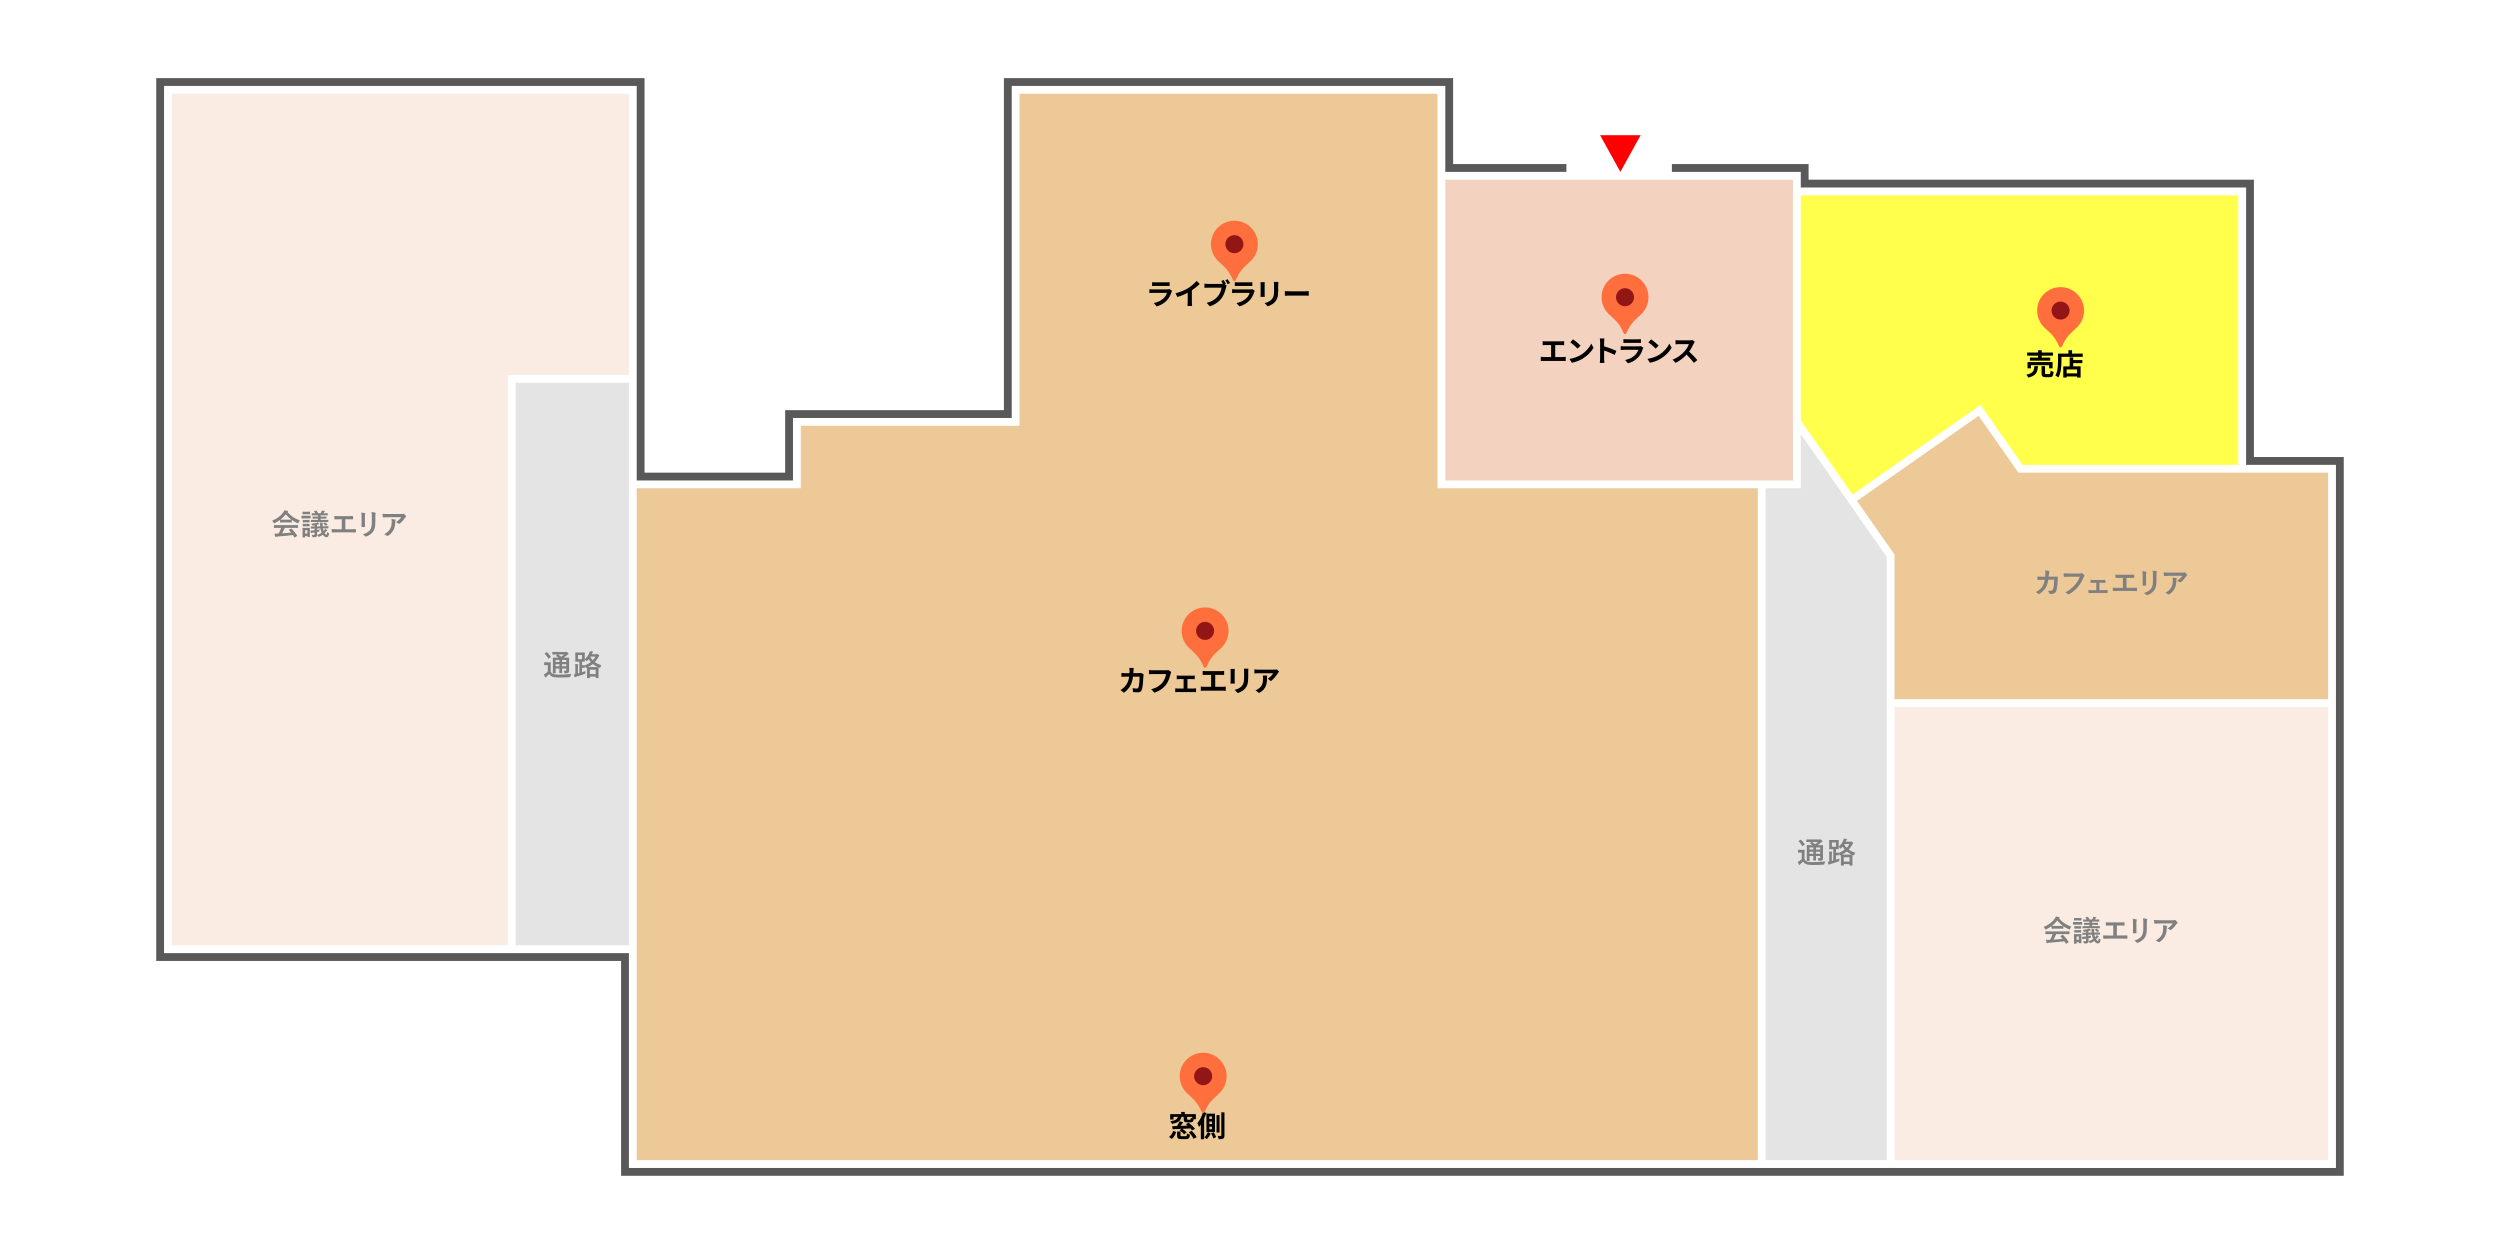
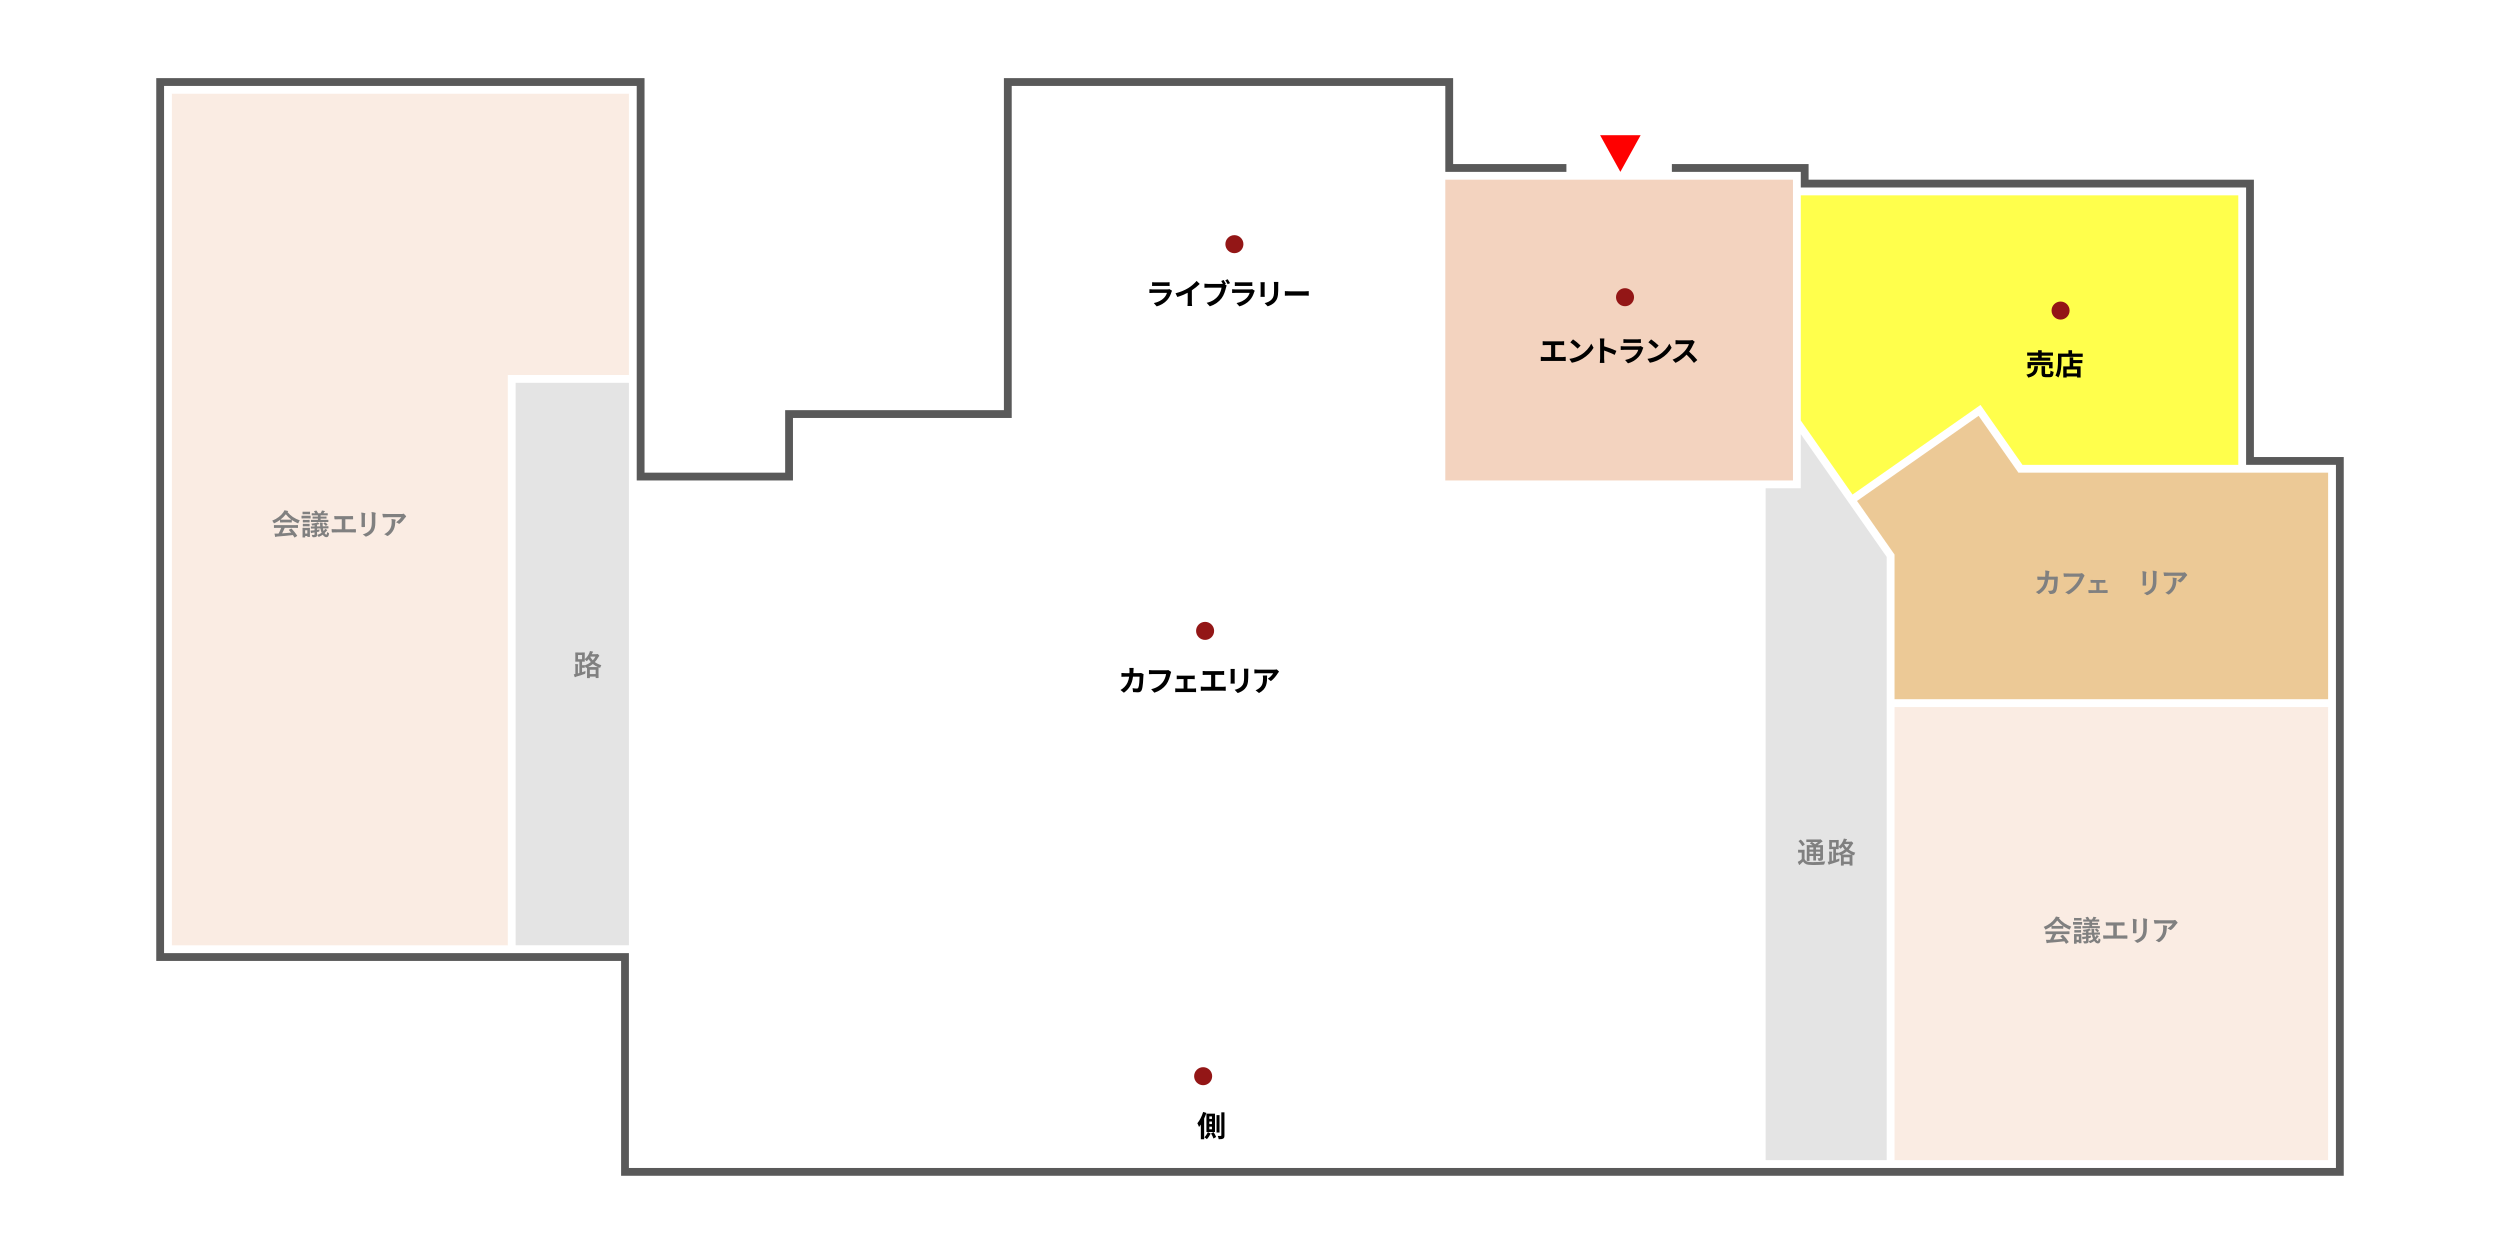
<svg xmlns="http://www.w3.org/2000/svg" xmlns:xlink="http://www.w3.org/1999/xlink" width="1280" height="642" viewBox="0 0 1280 642">
  <filter id="dropshadow">
    <feGaussianBlur in="SourceAlpha" stdDeviation="3" />
    <feOffset dx="3" dy="3" />
    <feComponentTransfer>
      <feFuncA slope="0.5" type="linear" />
    </feComponentTransfer>
    <feMerge>
      <feMergeNode />
      <feMergeNode in="SourceGraphic" />
    </feMerge>
  </filter>
  <defs>
    <style>
      #shadow{filter:url(#dropshadow);}
      .cls-1, .cls-2 {
        fill: #e4b36a;
      }

      .cls-1, .cls-2, .cls-3, .cls-4, .cls-5, .cls-6, .cls-7, .cls-8, .cls-9, .cls-10, .cls-11, .cls-12 {
        stroke-width: 0px;
      }

      .cls-1, .cls-2, .cls-5, .cls-12 {
        opacity: .7;
      }

      .cls-1, .cls-4 {
        fill-rule: evenodd;
      }

      .cls-3 {
        fill: #931616;
      }

      .cls-4 {
        fill: #ff0;
      }

      .cls-4, .cls-11 {
        opacity: .702;
      }

      .cls-5 {
        fill: #eec1a4;
      }

      .cls-13 {
        fill: none;
        stroke: #595959;
        stroke-miterlimit: 8;
        stroke-width: 4px;
      }

      .cls-6 {
        fill: #000;
      }

      .cls-7 {
        fill: gray;
      }

      .cls-8 {
        fill: #ff6f3d;
      }

      .cls-9 {
        fill: red;
      }

      .cls-10 {
        fill: #fff;
      }

      .cls-11 {
        fill: #d9d9d9;
      }

      .cls-12 {
        fill: #f9e5d7;
      }
    </style>
    <symbol id="entrance" viewBox="0 0 18.765 20.741">
      <polygon class="cls-9" points="0 20.741 18.765 10.37 0 0 0 20.741" />
    </symbol>
    <symbol id="point" viewBox="0 0 364 468">
      <g>
-         <path class="cls-8" d="M182,0c100.516 0,182,81.484,182,182-0,50.258-20.371,95.758-53.307,128.693-34.648,35.084-77.642,59.795-113.206,139.744-5.138,11.551-6.779,17.562-15.487,17.562-8.708,0-10.349-6.011-15.487-17.562-35.564-79.949-78.558-104.661-113.206-139.744C20.371,277.758,0,232.258,0,182,0,81.484,81.484,0,182,0" />
        <circle class="cls-3" cx="182" cy="182" r="70" />
      </g>
    </symbol>
  </defs>
  <g id="backdrop">
    <rect class="cls-10" width="1280" height="642" />
  </g>
  <g id="fill">
    <rect class="cls-12" x="970" y="362" width="222" height="232" />
    <polygon class="cls-12" points="260 192 322 192 322 48 88 48 88 484 260 484 260 192" />
-     <polygon class="cls-2" points="522 48 736 48 736 250 900 250 900 594 326 594 326 250 410 250 410 218 522 218 522 48" />
    <rect class="cls-5" x="740" y="92" width="178" height="154" />
    <polygon class="cls-4" points="948.493 253.214 1014.023 207.329 1035.5 238 1146 238.006 1146 100 922 100 922 215.296 948.493 253.214" />
    <polygon class="cls-1" points="970 358 1192 358 1192 242 1033.418 242 1013.041 212.899 950.785 256.49 970 283.932 970 358" />
    <polygon class="cls-11" points="922 222.247 922 250 904 250 904 594 966 594 966 285.153 922 222.247" />
    <rect class="cls-11" x="264" y="196" width="58" height="287.965" />
  </g>
  <g id="line">
    <polyline class="cls-13" points="802 86 742 86 742 42 516 42 516 212 404 212 404 244 328 244 328 42 82 42 82 490 320 490 320 600 1198 600 1198 236 1152 236 1152 94 924 94 924 86 856 86" />
  </g>
  <g id="text">
    <g>
      <path class="cls-6" d="M791.267,174.775h8.16c.45,0,.975-.045,1.41-.09v2.055c-.45-.029-.976-.06-1.41-.06h-3.165v6.12h3.975c.54,0,1.021-.061,1.41-.12v2.175c-.435-.061-1.064-.075-1.41-.075h-9.885c-.449,0-.975.015-1.47.075v-2.175c.465.074,1.005.12,1.47.12h3.811v-6.12h-2.896c-.404,0-1.05.03-1.425.06v-2.055c.391.045,1.005.09,1.425.09Z" />
      <path class="cls-6" d="M809.267,181.78c2.565-1.515,4.515-3.81,5.46-5.835l1.17,2.115c-1.14,2.025-3.135,4.095-5.55,5.55-1.515.915-3.45,1.755-5.564,2.115l-1.261-1.98c2.34-.33,4.29-1.095,5.745-1.965ZM809.267,176.936l-1.53,1.56c-.779-.84-2.654-2.475-3.749-3.239l1.409-1.5c1.051.705,3,2.265,3.87,3.18Z" />
      <path class="cls-6" d="M819.258,175.091c0-.525-.045-1.275-.15-1.8h2.341c-.061.524-.136,1.185-.136,1.8v2.22c2.01.585,4.89,1.65,6.271,2.325l-.855,2.069c-1.545-.81-3.795-1.68-5.415-2.234v4.245c0,.435.075,1.484.136,2.1h-2.341c.091-.601.15-1.5.15-2.1v-8.625Z" />
      <path class="cls-6" d="M841.112,178.631c-.45,1.455-1.095,2.909-2.22,4.154-1.516,1.68-3.436,2.7-5.355,3.24l-1.484-1.695c2.25-.465,4.05-1.455,5.189-2.625.81-.824,1.275-1.755,1.545-2.595h-7.244c-.36,0-1.11.016-1.74.075v-1.95c.63.045,1.274.09,1.74.09h7.424c.48,0,.886-.06,1.096-.149l1.335.825c-.105.194-.226.465-.285.63ZM832.742,173.726h5.775c.465,0,1.199-.015,1.619-.075v1.936c-.404-.03-1.109-.045-1.649-.045h-5.745c-.479,0-1.125.015-1.56.045v-1.936c.42.061,1.05.075,1.56.075Z" />
      <path class="cls-6" d="M849.242,181.78c2.565-1.515,4.515-3.81,5.46-5.835l1.17,2.115c-1.14,2.025-3.135,4.095-5.55,5.55-1.515.915-3.45,1.755-5.564,2.115l-1.261-1.98c2.34-.33,4.29-1.095,5.745-1.965ZM849.242,176.936l-1.53,1.56c-.779-.84-2.654-2.475-3.749-3.239l1.409-1.5c1.051.705,3,2.265,3.87,3.18Z" />
      <path class="cls-6" d="M867.183,175.916c-.51,1.17-1.35,2.774-2.355,4.124,1.485,1.29,3.301,3.21,4.186,4.29l-1.71,1.485c-.976-1.351-2.37-2.88-3.78-4.245-1.59,1.68-3.585,3.24-5.64,4.215l-1.545-1.62c2.415-.899,4.74-2.729,6.149-4.305.99-1.125,1.905-2.609,2.235-3.675h-5.085c-.63,0-1.455.09-1.77.105v-2.13c.404.06,1.319.104,1.77.104h5.295c.645,0,1.245-.09,1.545-.195l1.229.915c-.119.165-.39.63-.524.931Z" />
    </g>
    <g>
      <path class="cls-6" d="M1043.465,187.455c-.24,3.015-.9,4.92-4.995,5.895-.165-.465-.614-1.17-.975-1.545,3.555-.689,3.93-2.04,4.11-4.35h1.859ZM1043.51,182.115h-5.609v-1.62h5.609v-1.185h1.845v1.185h5.76v1.62h-5.76v.976h4.38v1.56h-10.41v-1.56h4.186v-.976ZM1049.119,188.58v-1.59h-9.299v1.59h-1.726v-3.194h12.825v3.194h-1.801ZM1049.209,191.52c.496,0,.586-.255.646-1.784.36.285,1.125.555,1.604.675-.194,2.16-.66,2.715-2.069,2.715h-1.935c-1.74,0-2.176-.51-2.176-2.115v-3.555h1.801v3.54c0,.465.09.524.629.524h1.5Z" />
      <path class="cls-6" d="M1066.354,181.035v1.695h-10.874v2.085c0,2.415-.226,6.119-1.576,8.46-.33-.301-1.125-.811-1.545-1.006,1.23-2.145,1.336-5.294,1.336-7.454v-3.78h5.34v-1.725h1.859v1.725h5.46ZM1061.479,184.365h4.68v1.575h-4.68v1.635h3.795v5.715h-1.83v-.54h-5.325v.555h-1.739v-5.729h3.284v-4.62h1.815v1.41ZM1063.444,189.15h-5.325v2.04h5.325v-2.04Z" />
    </g>
    <g>
      <path class="cls-7" d="M143.377,266.2c-.84.615-1.755,1.155-2.715,1.62-.18.09-.285.135-.36.135-.104,0-.149-.104-.27-.375-.18-.375-.39-.704-.675-.989,2.609-1.035,4.56-2.625,5.76-4.365.255-.375.39-.63.524-.975.585.075,1.141.18,1.62.314.181.045.271.105.271.21,0,.091-.03.181-.15.24-.09.045-.149.09-.21.135,1.695,2.07,3.72,3.375,6.345,4.29-.285.36-.479.72-.645,1.125-.105.271-.15.375-.255.375-.075,0-.181-.045-.346-.12-1.02-.45-1.995-.975-2.864-1.59v1.11c0,.149-.016.165-.165.165-.09,0-.495-.03-1.695-.03h-2.31c-1.2,0-1.605.03-1.695.03-.149,0-.165-.016-.165-.165v-1.141ZM142.417,270.266c-1.41,0-1.89.029-1.979.029-.165,0-.181-.015-.181-.164v-1.125c0-.15.016-.165.181-.165.09,0,.569.029,1.979.029h7.995c1.409,0,1.89-.029,1.979-.029.165,0,.18.015.18.165v1.125c0,.149-.015.164-.18.164-.09,0-.57-.029-1.979-.029h-4.635c-.375.93-.825,1.875-1.335,2.819,1.56-.09,3.194-.225,4.619-.375-.345-.42-.689-.84-1.095-1.274-.104-.12-.09-.181.09-.271l.96-.495c.165-.09.21-.074.315.03,1.02,1.065,1.875,2.146,2.79,3.48.074.119.074.18-.075.284l-1.035.676c-.09.06-.135.09-.18.09s-.075-.03-.12-.105c-.255-.42-.51-.81-.75-1.17-2.49.315-5.55.57-8.1.766-.24.015-.436.074-.54.135-.075.06-.15.09-.255.09-.105,0-.18-.075-.21-.21-.135-.495-.226-1.021-.315-1.545.556.045,1.05.03,1.635,0,.15,0,.315-.016.48-.016.54-1.02.975-1.979,1.32-2.909h-1.561ZM147.547,266.081c1.005,0,1.455-.016,1.62-.03-1.08-.78-2.025-1.695-2.835-2.745-.795,1.05-1.71,1.965-2.745,2.745.135.015.555.03,1.65.03h2.31Z" />
      <path class="cls-7" d="M157.28,264.07c1.14,0,1.515-.029,1.604-.029.15,0,.165.015.165.165v1.064c0,.165-.015.18-.165.18-.09,0-.465-.029-1.604-.029h-1.14c-1.155,0-1.516.029-1.605.029-.149,0-.165-.015-.165-.18v-1.064c0-.15.016-.165.165-.165.09,0,.45.029,1.605.029h1.14ZM158.66,272.59c0,1.74.03,2.07.03,2.16,0,.15-.016.165-.165.165h-1.005c-.15,0-.165-.015-.165-.165v-.33h-1.11v.601c0,.149-.015.165-.165.165h-1.02c-.165,0-.18-.016-.18-.165,0-.09.029-.436.029-2.25v-.96c0-.945-.029-1.32-.029-1.41,0-.15.015-.165.18-.165.09,0,.405.03,1.365.03h.72c.96,0,1.274-.03,1.38-.03.149,0,.165.015.165.165,0,.09-.03.45-.03,1.155v1.034ZM157.205,262.016c.96,0,1.26-.03,1.351-.03.165,0,.18.016.18.165v.99c0,.15-.015.165-.18.165-.091,0-.391-.03-1.351-.03h-.779c-.976,0-1.275.03-1.365.03-.15,0-.165-.015-.165-.165v-.99c0-.149.015-.165.165-.165.09,0,.39.03,1.365.03h.779ZM157.085,266.2c.9,0,1.17-.029,1.261-.029.164,0,.18.015.18.165v.975c0,.15-.016.165-.18.165-.091,0-.36-.03-1.261-.03h-.6c-.915,0-1.185.03-1.275.03-.149,0-.165-.015-.165-.165v-.975c0-.15.016-.165.165-.165.091,0,.36.029,1.275.029h.6ZM157.085,268.226c.9,0,1.17-.03,1.261-.03.164,0,.18.016.18.165v.96c0,.15-.016.165-.18.165-.091,0-.36-.03-1.261-.03h-.6c-.915,0-1.185.03-1.275.03-.149,0-.165-.015-.165-.165v-.96c0-.149.016-.165.165-.165.091,0,.36.03,1.275.03h.6ZM156.245,271.511v1.664h1.11v-1.664h-1.11ZM165.335,270.551c.075.494.195.93.345,1.335.136-.136.255-.285.36-.42.149-.195.3-.45.45-.75.314.149.63.329.885.51.135.09.18.149.18.24,0,.104-.06.149-.18.21-.105.045-.24.239-.45.465-.225.27-.45.54-.72.81.359.6.645.795.854.795s.36-.345.48-1.35c.135.12.42.314.585.405.359.194.39.21.314.659-.194,1.17-.6,1.575-1.274,1.575-.72,0-1.335-.39-1.92-1.26-.495.359-1.05.689-1.71.975-.18.075-.271.12-.36.12-.104,0-.165-.104-.314-.36-.15-.255-.33-.465-.495-.63.915-.255,1.694-.659,2.31-1.109-.285-.646-.495-1.351-.615-2.205l-1.755.03v.689l1.306-.255c-.045.165-.075.51-.105.825-.015.27-.015.3-.255.345l-.945.18c.016.421.045.811.045,1.2,0,.75-.104,1.05-.404,1.23-.3.18-.63.255-1.516.27q-.465.015-.555-.45c-.06-.27-.18-.6-.285-.795.301.045.63.075.96.075.42,0,.511-.12.511-.51v-.795l-.96.135c-.301.045-.466.09-.54.135-.075.045-.15.09-.21.09-.075,0-.136-.045-.165-.21-.075-.329-.15-.765-.195-1.095.45,0,.825-.03,1.155-.075.3-.029.6-.06.915-.104v-.87c-1.155.015-1.591.045-1.74.045-.135,0-.15-.015-.15-.165l-.015-.795c0-.149.015-.149.165-.149.135,0,.6.015,1.74,0v-.615l-.915.135q-.315.045-.405-.225c-.09-.271-.225-.57-.33-.721,1.155-.119,1.935-.27,2.715-.479.255-.075.42-.135.585-.24.255.18.54.465.72.66.061.06.091.12.091.195,0,.09-.091.135-.211.149-.135.016-.284.045-.449.09-.181.061-.36.12-.556.165v.855l1.62-.016-.045-.989c-.015-.346-.045-.675-.12-.99.436,0,.915.045,1.215.09.21.03.33.075.33.195,0,.09-.045.165-.075.255-.06.15-.045.375-.045.705,0,.255.016.495.03.72l.765-.015c1.365-.03,1.891-.061,2.04-.061.15,0,.15.016.15.165l.015.795c0,.136-.015.15-.149.15-.15,0-.69,0-2.056.015l-.645.016ZM161.375,267.251c-1.439,0-1.95.029-2.04.029-.135,0-.149-.015-.149-.165v-.795c0-.149.015-.165.149-.165.09,0,.601.03,2.04.03h1.396v-.675h-.69c-1.335,0-1.77.03-1.86.03-.164,0-.18-.016-.18-.165v-.75c0-.136.016-.15.18-.15.091,0,.525.03,1.86.03h.69v-.66h-1.021c-1.41,0-1.89.03-1.995.03-.149,0-.165-.016-.165-.165v-.78c0-.15.016-.165.165-.165.09,0,.525.03,1.65.03-.15-.285-.33-.601-.57-.93-.09-.136-.045-.165.15-.226l.81-.21c.181-.045.21-.045.3.075.271.375.556.825.766,1.29h1.26c.18-.271.33-.525.465-.795.12-.226.18-.405.24-.646.465.075.885.15,1.305.255.135.045.21.091.21.165,0,.105-.045.15-.135.21-.075.045-.18.15-.255.271-.135.18-.24.359-.375.54h.075c1.409,0,1.904-.03,1.994-.03.15,0,.165.015.165.165v.78c0,.149-.015.165-.165.165-.09,0-.585-.03-1.994-.03h-1.5v.66h1.005c1.335,0,1.77-.03,1.859-.03.15,0,.165.015.165.15v.75c0,.149-.015.165-.165.165-.09,0-.524-.03-1.859-.03h-1.005v.675h1.784c1.44,0,1.95-.03,2.04-.03.15,0,.15.016.15.165v.795c0,.15,0,.165-.15.165-.09,0-.6-.029-2.04-.029h-4.56ZM166.22,267.535c.15-.074.181-.104.315-.015.375.24.75.555,1.109.96.105.105.105.15-.045.255l-.63.436c-.075.06-.12.09-.165.09-.03,0-.06-.03-.12-.105-.314-.39-.689-.75-1.034-1.02-.136-.09-.12-.15.029-.24l.54-.36Z" />
      <path class="cls-7" d="M176.815,270.971h2.145c1.005,0,2.01-.03,3.03-.061.165-.015.239.061.239.24.016.39.016.81,0,1.2,0,.194-.045.27-.225.27-.72-.03-2.055-.06-3.03-.06h-6.029c-.615,0-1.59.045-2.76.06-.24.016-.271-.045-.315-.3-.06-.33-.104-.87-.104-1.41,1.08.061,2.22.075,3.18.075h2.04v-5.13h-1.17c-1.08,0-1.71.03-2.325.061-.18.015-.21-.091-.255-.315-.06-.3-.12-.885-.12-1.395.75.074,1.351.06,2.595.06h4.245c.915,0,1.74,0,2.625-.045.15-.015.195.075.195.24.015.375.015.795,0,1.17-.016.194-.045.285-.21.285-1.006-.046-1.74-.061-2.58-.061h-1.17v5.115Z" />
      <path class="cls-7" d="M185.111,264.61c0-1.035-.045-1.604-.165-2.189.63.075,1.425.165,1.859.314.181.045.256.136.256.24,0,.075-.03.15-.061.226-.135.284-.165.659-.165,1.425v3.029c0,.78.03,1.365.045,1.891,0,.225-.09.3-.33.3h-1.199c-.21,0-.301-.075-.285-.255,0-.525.045-1.396.045-2.04v-2.94ZM192.176,267.415c0,2.221-.33,3.705-1.215,4.891-.735.975-2.04,1.89-3.3,2.354-.12.045-.225.075-.315.075-.119,0-.225-.045-.359-.18-.36-.36-.75-.646-1.275-.915,1.605-.495,2.865-1.2,3.66-2.19.689-.854,1.005-2.1,1.005-4.005v-2.835c0-1.29-.03-1.77-.165-2.444.72.06,1.44.165,1.95.33.149.045.21.135.21.255,0,.075-.016.165-.061.239-.135.315-.135.705-.135,1.636v2.789Z" />
      <path class="cls-7" d="M198.968,264.806c-.855,0-1.771.06-2.655.12-.18.015-.24-.09-.27-.226-.12-.42-.21-1.17-.271-1.619,1.021.074,1.845.104,3.045.104h6.435c.63,0,.886-.03,1.035-.09.075-.03.21-.105.285-.105.12,0,.24.091.345.211.33.284.615.6.9.944.075.09.12.18.12.271,0,.119-.075.225-.21.314-.165.12-.285.271-.405.436-.705,1.064-1.635,2.1-2.64,2.895-.091.09-.195.135-.315.135s-.255-.06-.36-.149c-.375-.301-.75-.466-1.244-.615,1.199-.9,1.935-1.545,2.685-2.625h-6.479ZM199.808,270.655c.57-1.064.734-2.085.734-3.54,0-.555-.029-.899-.149-1.409.734.074,1.515.18,1.935.284.195.045.255.15.255.285,0,.09-.029.18-.074.271-.105.21-.12.359-.136.614-.045,1.455-.194,2.79-.885,4.125-.585,1.125-1.484,2.19-2.729,2.985-.136.09-.271.149-.42.149-.105,0-.21-.045-.301-.135-.359-.314-.795-.555-1.364-.765,1.635-.855,2.489-1.665,3.135-2.865Z" />
    </g>
    <g>
-       <path class="cls-7" d="M281.93,343.855c.315.615.646.975,1.275,1.245.51.21,1.515.314,2.819.314,1.92,0,4.275-.104,6.51-.375-.21.3-.345.766-.404,1.186q-.075.479-.556.495c-1.92.119-3.749.164-5.324.164-1.53,0-2.985-.149-3.525-.42-.675-.33-1.154-.734-1.515-1.364-.465.449-.96.899-1.425,1.335-.165.149-.24.225-.3.3-.061.104-.12.149-.21.149-.061,0-.15-.074-.21-.194-.21-.391-.405-.87-.615-1.41.375-.18.585-.3.87-.479.405-.256.78-.57,1.155-.931v-3.345h-.631c-.779,0-.975.03-1.05.03-.165,0-.18-.016-.18-.181v-1.14c0-.149.015-.165.18-.165.075,0,.271.03,1.05.03h.87c.78,0,1.005-.03,1.08-.03.15,0,.165.016.165.165,0,.09-.03.51-.03,1.425v3.195ZM279.8,333.971c.075-.045.136-.075.181-.075s.09.03.149.09c.69.63,1.306,1.365,1.845,2.205.091.135.091.165-.09.3l-.84.646c-.09.06-.149.104-.194.104-.046,0-.075-.045-.12-.119-.54-.915-1.155-1.71-1.8-2.341-.12-.104-.105-.149.06-.255l.81-.555ZM291.364,341.096c0,.915.03,1.62.03,2.13,0,.569-.075.915-.375,1.185-.24.195-.569.345-1.529.36-.45,0-.436,0-.511-.345-.09-.45-.194-.811-.39-1.035.36.029.689.045.945.045.3,0,.404-.105.404-.436v-.72h-2.159v.405c0,1.14.029,1.649.029,1.74,0,.164-.015.18-.149.18h-1.11c-.15,0-.165-.016-.165-.18,0-.091.03-.601.03-1.74v-.405h-1.95v.57c0,1.14.03,1.68.03,1.77,0,.15-.016.165-.165.165h-1.095c-.165,0-.181-.015-.181-.165,0-.104.03-.6.03-1.755v-4.215c0-1.17-.03-1.68-.03-1.785,0-.149.016-.165.181-.165.074,0,.585.03,1.994.03h.811c-.39-.314-.825-.585-1.29-.87-.06-.045-.09-.074-.09-.12,0-.045.045-.09.12-.149l.734-.495h-.555c-1.41,0-1.875.03-1.965.03-.15,0-.165-.016-.165-.15v-1.005c0-.165.015-.18.165-.18.09,0,.555.029,1.965.029h4.455c.194,0,.314-.015.39-.045.105-.045.15-.06.225-.06.12,0,.256.104.615.435.36.346.465.495.465.646,0,.135-.09.225-.255.285-.149.045-.3.135-.569.375-.525.449-1.021.84-1.636,1.274h.556c1.425,0,1.92-.03,2.024-.03.15,0,.165.016.165.165,0,.091-.03.705-.03,1.92v2.311ZM286.415,338.95v-1.064h-1.95v1.064h1.95ZM286.415,341.141v-1.065h-1.95v1.065h1.95ZM285.8,335.096c.525.345,1.021.735,1.515,1.185.525-.359.99-.72,1.5-1.185h-3.015ZM287.78,337.886v1.064h2.159v-1.064h-2.159ZM289.939,341.141v-1.065h-2.159v1.065h2.159Z" />
      <path class="cls-7" d="M305.299,334.931c.21,0,.33-.03.391-.06.075-.03.104-.045.18-.045.135,0,.226.045.555.359.315.315.405.465.405.585,0,.135-.045.195-.149.271-.136.09-.165.165-.346.465-.54.915-1.109,1.739-1.785,2.475.945.69,2.07,1.245,3.346,1.59-.195.271-.36.57-.45.915-.09.315-.12.42-.255.42-.075,0-.181-.03-.346-.09l-.375-.135c0,.104-.029.51-.029,1.484v1.335c0,2.056.029,2.431.029,2.505,0,.15-.015.165-.18.165h-1.125c-.165,0-.18-.015-.18-.165v-.585h-2.985v.601c0,.149-.015.165-.18.165h-1.125c-.149,0-.165-.016-.165-.165,0-.09.03-.465.03-2.521v-1.154c0-.886-.015-1.335-.03-1.53l-.135.06c-.165.075-.255.105-.33.105-.12,0-.165-.105-.27-.39-.105-.226-.24-.436-.391-.63v.795c0,.149-.015.165-.165.165-.09,0-.375-.03-1.035-.03h-.194v2.279c.569-.18,1.154-.39,1.739-.614-.029.3-.015.569,0,.84q.03.495-.42.66c-1.289.465-2.76.944-4.124,1.319-.24.075-.436.165-.525.226-.075.06-.15.12-.255.12-.105,0-.165-.061-.225-.181-.181-.435-.33-.899-.45-1.305.285-.015.555-.061.825-.12v-3.734c0-.66-.016-.99-.075-1.41.465.015.915.06,1.319.104.15.016.21.061.21.15,0,.104-.045.18-.074.27-.046.12-.075.346-.075.9v3.39c.255-.075.495-.149.75-.21v-5.819h-.48c-1.005,0-1.35.029-1.455.029-.149,0-.165-.015-.165-.18,0-.09.03-.45.03-1.29v-1.8c0-.84-.03-1.2-.03-1.305,0-.15.016-.165.165-.165.105,0,.45.03,1.455.03h1.65c1.005,0,1.35-.03,1.439-.03.165,0,.181.015.181.165,0,.09-.03.465-.03,1.305v1.965c1.229-1.035,1.89-2.13,2.34-3.165.165-.375.255-.705.314-.989.57.074,1.006.165,1.426.27.149.045.194.105.194.195,0,.075-.06.165-.149.239-.12.091-.195.165-.301.421-.074.164-.135.329-.21.479h2.295ZM298.01,335.351h-2.07v2.16h2.07v-2.16ZM298.204,340.586c.66,0,.945-.03,1.035-.03.135,0,.165.015.165.149,1.215-.449,2.25-1.034,3.105-1.725-.391-.435-.75-.945-1.08-1.5-.24.285-.48.57-.75.825-.165.149-.255.21-.33.21s-.15-.09-.285-.285c-.195-.27-.45-.51-.675-.689,0,.675.03.989.03,1.064,0,.165-.016.18-.181.18-.09,0-.404-.015-1.229-.029v1.83h.194ZM304.624,341.546c.84,0,1.275-.016,1.485-.016-.945-.405-1.8-.915-2.58-1.56-.689.569-1.485,1.095-2.415,1.56.255.016.646.016,1.245.016h2.265ZM301.999,345.13h2.985v-2.22h-2.985v2.22ZM302.239,336.341c.33.63.75,1.215,1.26,1.74.57-.586,1.021-1.23,1.38-1.905h-2.534l-.105.165Z" />
    </g>
    <g>
      <path class="cls-7" d="M923.93,439.855c.315.615.646.975,1.275,1.245.51.21,1.515.314,2.819.314,1.92,0,4.275-.104,6.51-.375-.21.3-.345.766-.404,1.186q-.075.479-.556.495c-1.92.119-3.749.164-5.324.164-1.53,0-2.985-.149-3.525-.42-.675-.33-1.154-.734-1.515-1.364-.465.449-.96.899-1.425,1.335-.165.149-.24.225-.3.3-.061.104-.12.149-.21.149-.061,0-.15-.074-.21-.194-.21-.391-.405-.87-.615-1.41.375-.18.585-.3.87-.479.405-.256.78-.57,1.155-.931v-3.345h-.631c-.779,0-.975.03-1.05.03-.165,0-.18-.016-.18-.181v-1.14c0-.149.015-.165.18-.165.075,0,.271.03,1.05.03h.87c.78,0,1.005-.03,1.08-.03.15,0,.165.016.165.165,0,.09-.03.51-.03,1.425v3.195ZM921.8,429.971c.075-.045.136-.075.181-.075s.09.03.149.09c.69.63,1.306,1.365,1.845,2.205.091.135.091.165-.09.3l-.84.646c-.09.06-.149.104-.194.104-.046,0-.075-.045-.12-.119-.54-.915-1.155-1.71-1.8-2.341-.12-.104-.105-.149.06-.255l.81-.555ZM933.364,437.096c0,.915.03,1.62.03,2.13,0,.569-.075.915-.375,1.185-.24.195-.569.345-1.529.36-.45,0-.436,0-.511-.345-.09-.45-.194-.811-.39-1.035.36.029.689.045.945.045.3,0,.404-.105.404-.436v-.72h-2.159v.405c0,1.14.029,1.649.029,1.74,0,.164-.015.18-.149.18h-1.11c-.15,0-.165-.016-.165-.18,0-.091.03-.601.03-1.74v-.405h-1.95v.57c0,1.14.03,1.68.03,1.77,0,.15-.016.165-.165.165h-1.095c-.165,0-.181-.015-.181-.165,0-.104.03-.6.03-1.755v-4.215c0-1.17-.03-1.68-.03-1.785,0-.149.016-.165.181-.165.074,0,.585.03,1.994.03h.811c-.39-.314-.825-.585-1.29-.87-.06-.045-.09-.074-.09-.12,0-.045.045-.09.12-.149l.734-.495h-.555c-1.41,0-1.875.03-1.965.03-.15,0-.165-.016-.165-.15v-1.005c0-.165.015-.18.165-.18.09,0,.555.029,1.965.029h4.455c.194,0,.314-.015.39-.045.105-.045.15-.06.225-.06.12,0,.256.104.615.435.36.346.465.495.465.646,0,.135-.09.225-.255.285-.149.045-.3.135-.569.375-.525.449-1.021.84-1.636,1.274h.556c1.425,0,1.92-.03,2.024-.03.15,0,.165.016.165.165,0,.091-.03.705-.03,1.92v2.311ZM928.415,434.95v-1.064h-1.95v1.064h1.95ZM928.415,437.141v-1.065h-1.95v1.065h1.95ZM927.8,431.096c.525.345,1.021.735,1.515,1.185.525-.359.99-.72,1.5-1.185h-3.015ZM929.78,433.886v1.064h2.159v-1.064h-2.159ZM931.939,437.141v-1.065h-2.159v1.065h2.159Z" />
      <path class="cls-7" d="M947.299,430.931c.21,0,.33-.03.391-.06.075-.03.104-.045.18-.045.135,0,.226.045.555.359.315.315.405.465.405.585,0,.135-.045.195-.149.271-.136.09-.165.165-.346.465-.54.915-1.109,1.739-1.785,2.475.945.69,2.07,1.245,3.346,1.59-.195.271-.36.57-.45.915-.09.315-.12.42-.255.42-.075,0-.181-.03-.346-.09l-.375-.135c0,.104-.029.51-.029,1.484v1.335c0,2.056.029,2.431.029,2.505,0,.15-.015.165-.18.165h-1.125c-.165,0-.18-.015-.18-.165v-.585h-2.985v.601c0,.149-.015.165-.18.165h-1.125c-.149,0-.165-.016-.165-.165,0-.09.03-.465.03-2.521v-1.154c0-.886-.015-1.335-.03-1.53l-.135.06c-.165.075-.255.105-.33.105-.12,0-.165-.105-.27-.39-.105-.226-.24-.436-.391-.63v.795c0,.149-.015.165-.165.165-.09,0-.375-.03-1.035-.03h-.194v2.279c.569-.18,1.154-.39,1.739-.614-.029.3-.015.569,0,.84q.03.495-.42.66c-1.289.465-2.76.944-4.124,1.319-.24.075-.436.165-.525.226-.075.06-.15.12-.255.12-.105,0-.165-.061-.225-.181-.181-.435-.33-.899-.45-1.305.285-.015.555-.061.825-.12v-3.734c0-.66-.016-.99-.075-1.41.465.015.915.06,1.319.104.15.016.21.061.21.15,0,.104-.045.18-.074.27-.046.12-.075.346-.075.9v3.39c.255-.075.495-.149.75-.21v-5.819h-.48c-1.005,0-1.35.029-1.455.029-.149,0-.165-.015-.165-.18,0-.09.03-.45.03-1.29v-1.8c0-.84-.03-1.2-.03-1.305,0-.15.016-.165.165-.165.105,0,.45.03,1.455.03h1.65c1.005,0,1.35-.03,1.439-.03.165,0,.181.015.181.165,0,.09-.03.465-.03,1.305v1.965c1.229-1.035,1.89-2.13,2.34-3.165.165-.375.255-.705.314-.989.57.074,1.006.165,1.426.27.149.045.194.105.194.195,0,.075-.06.165-.149.239-.12.091-.195.165-.301.421-.074.164-.135.329-.21.479h2.295ZM940.01,431.351h-2.07v2.16h2.07v-2.16ZM940.204,436.586c.66,0,.945-.03,1.035-.03.135,0,.165.015.165.149,1.215-.449,2.25-1.034,3.105-1.725-.391-.435-.75-.945-1.08-1.5-.24.285-.48.57-.75.825-.165.149-.255.21-.33.21s-.15-.09-.285-.285c-.195-.27-.45-.51-.675-.689,0,.675.03.989.03,1.064,0,.165-.016.18-.181.18-.09,0-.404-.015-1.229-.029v1.83h.194ZM946.624,437.546c.84,0,1.275-.016,1.485-.016-.945-.405-1.8-.915-2.58-1.56-.689.569-1.485,1.095-2.415,1.56.255.016.646.016,1.245.016h2.265ZM943.999,441.13h2.985v-2.22h-2.985v2.22ZM944.239,432.341c.33.63.75,1.215,1.26,1.74.57-.586,1.021-1.23,1.38-1.905h-2.534l-.105.165Z" />
    </g>
    <g>
      <path class="cls-6" d="M599.804,149.475c-.45,1.455-1.095,2.91-2.22,4.155-1.515,1.68-3.435,2.7-5.354,3.24l-1.485-1.695c2.25-.465,4.05-1.455,5.189-2.625.811-.825,1.275-1.755,1.545-2.595h-7.244c-.36,0-1.11.015-1.74.075v-1.95c.63.045,1.275.09,1.74.09h7.425c.479,0,.885-.06,1.095-.149l1.335.824c-.105.195-.226.465-.285.63ZM591.435,144.57h5.774c.465,0,1.2-.015,1.62-.075v1.935c-.405-.029-1.11-.045-1.65-.045h-5.744c-.48,0-1.125.016-1.561.045v-1.935c.42.061,1.05.075,1.561.075Z" />
      <path class="cls-6" d="M608.415,147.48c1.545-.96,3.255-2.46,4.23-3.646l1.619,1.545c-1.14,1.125-2.579,2.295-4.034,3.255v6.06c0,.66.03,1.591.135,1.966h-2.37c.061-.36.105-1.306.105-1.966v-4.8c-1.545.811-3.45,1.62-5.295,2.16l-.945-1.89c2.686-.69,4.89-1.665,6.555-2.685Z" />
      <path class="cls-6" d="M627.654,145.335l-.555.226.96.63c-.149.285-.255.72-.33,1.035-.359,1.47-1.005,3.794-2.265,5.459-1.35,1.8-3.345,3.285-6.029,4.155l-1.636-1.8c2.97-.69,4.665-1.995,5.88-3.525.99-1.245,1.561-2.939,1.755-4.229h-6.975c-.689,0-1.395.03-1.785.06v-2.114c.436.06,1.29.12,1.785.12h6.945c.18,0,.435,0,.704-.03-.255-.495-.555-1.021-.84-1.455l1.23-.51c.39.569.885,1.439,1.154,1.979ZM629.8,144.96l-1.245.54c-.33-.615-.795-1.47-1.2-2.024l1.245-.495c.375.54.915,1.455,1.2,1.979Z" />
      <path class="cls-6" d="M642.157,149.475c-.45,1.455-1.095,2.91-2.22,4.155-1.515,1.68-3.435,2.7-5.354,3.24l-1.485-1.695c2.25-.465,4.05-1.455,5.189-2.625.811-.825,1.275-1.755,1.545-2.595h-7.244c-.36,0-1.11.015-1.74.075v-1.95c.63.045,1.275.09,1.74.09h7.425c.479,0,.885-.06,1.095-.149l1.335.824c-.105.195-.226.465-.285.63ZM633.788,144.57h5.774c.465,0,1.2-.015,1.62-.075v1.935c-.405-.029-1.11-.045-1.65-.045h-5.744c-.48,0-1.125.016-1.561.045v-1.935c.42.061,1.05.075,1.561.075Z" />
      <path class="cls-6" d="M647.497,145.635v5.07c0,.375.015.96.045,1.305h-2.175c.015-.285.075-.87.075-1.319v-5.056c0-.284-.016-.81-.061-1.154h2.16c-.03.345-.045.675-.045,1.154ZM654.441,145.86v2.97c0,3.225-.63,4.62-1.74,5.85-.989,1.08-2.55,1.815-3.645,2.16l-1.56-1.65c1.484-.345,2.699-.915,3.6-1.89,1.035-1.125,1.229-2.25,1.229-4.59v-2.85c0-.601-.029-1.08-.09-1.5h2.266c-.03.42-.061.899-.061,1.5Z" />
      <path class="cls-6" d="M660.267,149.146h8.055c.705,0,1.365-.061,1.755-.091v2.355c-.36-.016-1.125-.075-1.755-.075h-8.055c-.855,0-1.86.03-2.415.075v-2.355c.54.045,1.635.091,2.415.091Z" />
    </g>
    <g>
      <path class="cls-7" d="M1047.121,295.271c.061-.735.091-1.216.105-2.025,0-.39-.015-.705-.105-1.185.795.074,1.471.18,1.95.314.195.061.255.181.255.315,0,.09-.029.194-.075.285-.135.225-.165.375-.194.705-.045.479-.061.84-.135,1.574h2.279c.69,0,1.396-.029,2.085-.029.24,0,.315.045.315.21,0,.194-.03.795-.061,1.59-.06,1.845-.27,3.93-.555,4.935-.3,1.155-.81,1.785-1.77,2.024-.346.091-.886.165-1.516.165-.18,0-.3-.104-.359-.3-.195-.555-.436-.96-.87-1.365,1.109.046,1.665-.015,2.04-.135.404-.135.6-.375.779-1.05.271-1.14.405-2.415.45-4.5h-3.029c-.301,1.815-.705,3.165-1.335,4.155-.69,1.125-1.801,2.25-3.181,3.09-.12.075-.239.12-.345.12-.09,0-.195-.045-.285-.15-.3-.33-.75-.645-1.26-.87,1.725-.87,2.715-1.814,3.525-3.06.465-.75.84-1.77,1.079-3.24h-1.35c-.735,0-1.455.03-2.16.075-.149.015-.21-.075-.225-.255-.061-.36-.09-.9-.12-1.455.945.061,1.62.061,2.49.061h1.574Z" />
      <path class="cls-7" d="M1059.405,295.271c-.976,0-1.83.045-2.475.074-.195.016-.256-.09-.285-.3-.045-.3-.105-1.08-.136-1.515.676.075,1.471.104,2.88.104h5.355c.45,0,.614-.029.825-.149.074-.045.149-.061.225-.061.09,0,.18.03.285.075.404.255.81.63,1.095.99.075.09.104.165.104.255,0,.135-.074.255-.21.375-.135.135-.21.285-.345.585-.734,1.77-1.649,3.42-2.91,4.875-1.289,1.47-2.744,2.715-4.26,3.569-.135.091-.27.136-.404.136-.12,0-.255-.045-.375-.165-.346-.33-.84-.601-1.396-.825,2.19-1.11,3.525-2.146,4.905-3.75,1.17-1.335,1.935-2.61,2.535-4.274h-5.415Z" />
      <path class="cls-7" d="M1074.906,302.17h1.59c.765,0,1.604-.015,2.415-.061.135,0,.194.091.21.285.015.315.015.646,0,.96-.016.195-.075.285-.255.271-.78,0-1.665-.03-2.355-.03h-4.71c-.899,0-1.574.03-2.205.06-.18,0-.255-.09-.284-.314-.045-.24-.075-.6-.075-1.215.87.06,1.604.06,2.564.06h1.5v-3.795h-.825c-.614,0-1.154,0-1.845.016-.135.015-.21-.075-.24-.3-.045-.256-.06-.66-.09-1.2.646.06,1.44.06,2.085.06h3.33c.675,0,1.365-.03,2.025-.03.18-.015.225.075.239.256.016.3.016.63,0,.93-.015.24-.074.3-.3.285-.585,0-1.335-.03-1.95-.03h-.824v3.795Z" />
-       <path class="cls-7" d="M1088.751,300.97h2.145c1.005,0,2.01-.03,3.03-.06.165-.016.239.06.239.239.016.391.016.811,0,1.2,0,.195-.045.271-.225.271-.72-.03-2.055-.061-3.03-.061h-6.029c-.615,0-1.59.045-2.76.061-.24.015-.271-.045-.315-.3-.06-.33-.104-.87-.104-1.41,1.08.06,2.22.075,3.18.075h2.04v-5.13h-1.17c-1.08,0-1.71.029-2.325.06-.18.015-.21-.09-.255-.314-.06-.301-.12-.886-.12-1.396.75.075,1.351.061,2.595.061h4.245c.915,0,1.74,0,2.625-.046.15-.015.195.075.195.24.015.375.015.795,0,1.17-.016.195-.045.285-.21.285-1.005-.045-1.74-.06-2.58-.06h-1.17v5.114Z" />
      <path class="cls-7" d="M1097.048,294.61c0-1.035-.045-1.605-.165-2.19.63.075,1.425.165,1.859.315.181.045.256.135.256.24,0,.074-.03.149-.061.225-.135.285-.165.66-.165,1.425v3.03c0,.779.03,1.364.045,1.89,0,.225-.09.3-.33.3h-1.199c-.21,0-.301-.075-.285-.255,0-.524.045-1.395.045-2.04v-2.939ZM1104.112,297.415c0,2.22-.33,3.705-1.215,4.89-.735.976-2.04,1.89-3.3,2.355-.12.045-.225.074-.315.074-.119,0-.225-.045-.359-.18-.36-.36-.75-.645-1.275-.915,1.605-.495,2.865-1.2,3.66-2.189.689-.855,1.005-2.101,1.005-4.005v-2.835c0-1.29-.03-1.771-.165-2.445.72.061,1.44.165,1.95.33.149.045.21.135.21.255,0,.075-.016.165-.061.24-.135.315-.135.705-.135,1.635v2.79Z" />
      <path class="cls-7" d="M1110.903,294.805c-.855,0-1.771.061-2.655.12-.18.016-.24-.09-.27-.225-.12-.42-.21-1.17-.271-1.62,1.021.075,1.845.105,3.045.105h6.435c.63,0,.885-.03,1.035-.091.075-.029.21-.104.285-.104.12,0,.24.09.345.21.33.285.615.6.9.945.075.09.12.18.12.27,0,.12-.075.226-.21.315-.165.12-.285.27-.405.435-.705,1.065-1.635,2.1-2.64,2.895-.091.091-.195.136-.315.136s-.255-.061-.36-.15c-.375-.3-.749-.465-1.244-.615,1.199-.899,1.935-1.545,2.685-2.625h-6.479ZM1111.743,300.655c.569-1.065.734-2.085.734-3.54,0-.555-.029-.9-.149-1.41.734.075,1.515.18,1.935.285.195.045.255.149.255.285,0,.09-.029.18-.074.27-.105.21-.12.36-.136.615-.045,1.455-.194,2.79-.885,4.125-.585,1.125-1.484,2.189-2.729,2.984-.136.09-.271.15-.42.15-.105,0-.21-.045-.301-.135-.359-.315-.795-.556-1.364-.766,1.635-.854,2.489-1.665,3.135-2.864Z" />
    </g>
    <g>
      <path class="cls-7" d="M1050.377,474.2c-.84.615-1.755,1.155-2.715,1.62-.18.09-.285.135-.359.135-.105,0-.15-.105-.271-.375-.18-.375-.39-.705-.675-.99,2.609-1.035,4.56-2.625,5.76-4.364.255-.375.39-.63.524-.976.585.075,1.141.181,1.62.315.181.045.271.104.271.21,0,.09-.03.18-.15.24-.09.045-.149.09-.21.135,1.695,2.069,3.72,3.375,6.345,4.29-.285.359-.479.72-.645,1.125-.105.27-.15.375-.255.375-.075,0-.181-.046-.346-.12-1.02-.45-1.995-.976-2.864-1.59v1.109c0,.15-.016.165-.165.165-.09,0-.495-.03-1.695-.03h-2.31c-1.2,0-1.605.03-1.695.03-.149,0-.165-.015-.165-.165v-1.14ZM1049.417,478.265c-1.41,0-1.89.03-1.979.03-.165,0-.181-.015-.181-.165v-1.125c0-.15.016-.165.181-.165.09,0,.569.03,1.979.03h7.995c1.41,0,1.89-.03,1.979-.03.165,0,.18.015.18.165v1.125c0,.15-.015.165-.18.165-.09,0-.569-.03-1.979-.03h-4.635c-.375.931-.825,1.875-1.335,2.82,1.56-.09,3.194-.226,4.619-.375-.345-.42-.689-.84-1.095-1.275-.104-.12-.09-.18.09-.27l.96-.495c.165-.09.21-.075.315.03,1.02,1.064,1.875,2.145,2.79,3.479.074.12.074.18-.075.285l-1.035.675c-.09.061-.135.09-.18.09s-.075-.029-.12-.104c-.255-.42-.51-.811-.75-1.17-2.49.314-5.55.569-8.1.765-.24.015-.436.075-.54.135-.075.061-.15.09-.255.09-.105,0-.18-.074-.21-.21-.135-.494-.226-1.02-.315-1.545.556.045,1.05.03,1.635,0,.15,0,.315-.015.48-.015.54-1.02.975-1.979,1.32-2.91h-1.561ZM1054.547,474.08c1.005,0,1.455-.015,1.62-.03-1.08-.779-2.025-1.694-2.835-2.744-.795,1.05-1.71,1.965-2.745,2.744.135.016.556.03,1.65.03h2.31Z" />
      <path class="cls-7" d="M1064.28,472.07c1.14,0,1.515-.03,1.604-.03.15,0,.165.015.165.165v1.065c0,.165-.015.18-.165.18-.09,0-.465-.03-1.604-.03h-1.14c-1.155,0-1.516.03-1.605.03-.149,0-.165-.015-.165-.18v-1.065c0-.15.016-.165.165-.165.09,0,.45.03,1.605.03h1.14ZM1065.66,480.59c0,1.74.03,2.07.03,2.16,0,.149-.016.165-.165.165h-1.005c-.15,0-.165-.016-.165-.165v-.33h-1.11v.6c0,.15-.015.165-.165.165h-1.02c-.165,0-.18-.015-.18-.165,0-.09.029-.435.029-2.25v-.96c0-.944-.029-1.319-.029-1.409,0-.15.015-.165.18-.165.09,0,.405.029,1.365.029h.72c.96,0,1.274-.029,1.38-.029.149,0,.165.015.165.165,0,.09-.03.449-.03,1.154v1.035ZM1064.205,470.016c.96,0,1.26-.03,1.351-.03.165,0,.18.015.18.165v.99c0,.149-.015.165-.18.165-.091,0-.391-.03-1.351-.03h-.779c-.976,0-1.275.03-1.365.03-.15,0-.165-.016-.165-.165v-.99c0-.15.015-.165.165-.165.09,0,.39.03,1.365.03h.779ZM1064.085,474.2c.9,0,1.17-.03,1.261-.03.164,0,.18.016.18.165v.975c0,.15-.016.165-.18.165-.091,0-.36-.029-1.261-.029h-.6c-.915,0-1.185.029-1.275.029-.149,0-.165-.015-.165-.165v-.975c0-.149.016-.165.165-.165.091,0,.36.03,1.275.03h.6ZM1064.085,476.225c.9,0,1.17-.029,1.261-.029.164,0,.18.015.18.165v.96c0,.149-.016.165-.18.165-.091,0-.36-.03-1.261-.03h-.6c-.915,0-1.185.03-1.275.03-.149,0-.165-.016-.165-.165v-.96c0-.15.016-.165.165-.165.091,0,.36.029,1.275.029h.6ZM1063.245,479.51v1.665h1.11v-1.665h-1.11ZM1072.335,478.55c.075.495.195.93.345,1.335.135-.135.255-.285.36-.42.149-.195.3-.45.45-.75.314.15.63.33.885.51.135.09.18.15.18.24,0,.105-.06.15-.18.21-.105.045-.24.24-.45.465-.225.271-.45.54-.72.811.359.6.645.795.854.795s.36-.346.48-1.351c.135.12.42.315.585.405.359.195.39.21.314.66-.194,1.17-.6,1.575-1.274,1.575-.72,0-1.335-.391-1.92-1.261-.495.36-1.05.69-1.71.976-.18.075-.271.12-.36.12-.104,0-.165-.105-.314-.36-.15-.255-.33-.465-.495-.63.915-.255,1.694-.66,2.31-1.11-.285-.645-.495-1.35-.615-2.205l-1.755.03v.69l1.306-.255c-.045.165-.075.51-.105.824-.015.271-.015.301-.255.346l-.945.18c.016.42.045.81.045,1.2,0,.75-.104,1.05-.404,1.229s-.63.255-1.516.271q-.465.015-.555-.45c-.06-.271-.18-.601-.285-.795.301.045.63.075.96.075.42,0,.511-.12.511-.511v-.795l-.96.136c-.301.045-.466.09-.54.135-.075.045-.15.09-.21.09-.075,0-.136-.045-.165-.21-.075-.33-.15-.765-.195-1.095.45,0,.825-.03,1.155-.075.3-.03.6-.061.915-.105v-.869c-1.155.015-1.591.045-1.74.045-.135,0-.15-.016-.15-.165l-.015-.795c0-.15.015-.15.165-.15.135,0,.6.015,1.74,0v-.615l-.915.136q-.315.045-.405-.226c-.09-.27-.225-.57-.33-.72,1.155-.12,1.935-.271,2.715-.48.255-.074.42-.135.585-.239.255.18.54.465.72.659.061.061.091.12.091.195,0,.09-.091.135-.211.15-.135.015-.284.045-.449.09-.181.06-.36.12-.556.165v.854l1.62-.015-.045-.99c-.015-.345-.045-.675-.12-.989.436,0,.915.045,1.215.09.21.029.33.074.33.194,0,.09-.045.165-.075.255-.06.15-.045.375-.045.705,0,.255.016.495.03.721l.765-.016c1.365-.029,1.891-.06,2.04-.06.15,0,.15.015.15.165l.015.795c0,.135-.015.149-.149.149-.15,0-.69,0-2.056.016l-.645.015ZM1068.375,475.25c-1.439,0-1.95.03-2.04.03-.135,0-.149-.016-.149-.165v-.795c0-.15.015-.165.149-.165.09,0,.601.03,2.04.03h1.396v-.676h-.69c-1.335,0-1.77.03-1.86.03-.165,0-.18-.015-.18-.165v-.75c0-.135.015-.149.18-.149.091,0,.525.029,1.86.029h.69v-.66h-1.021c-1.41,0-1.89.03-1.995.03-.149,0-.165-.015-.165-.165v-.779c0-.15.016-.165.165-.165.09,0,.525.029,1.65.029-.15-.285-.33-.6-.57-.93-.09-.135-.045-.165.15-.225l.81-.21c.18-.045.21-.045.3.074.271.375.556.825.766,1.29h1.26c.18-.27.33-.524.465-.795.12-.225.18-.404.24-.645.465.075.885.149,1.305.255.135.045.21.09.21.165,0,.104-.045.149-.135.21-.075.045-.18.149-.255.27-.136.181-.24.36-.375.54h.075c1.409,0,1.904-.029,1.994-.029.15,0,.165.015.165.165v.779c0,.15-.015.165-.165.165-.09,0-.585-.03-1.994-.03h-1.5v.66h1.005c1.335,0,1.77-.029,1.859-.029.15,0,.165.015.165.149v.75c0,.15-.015.165-.165.165-.09,0-.524-.03-1.859-.03h-1.005v.676h1.784c1.44,0,1.95-.03,2.04-.03.15,0,.15.015.15.165v.795c0,.149,0,.165-.15.165-.09,0-.6-.03-2.04-.03h-4.56ZM1073.22,475.535c.15-.075.181-.105.315-.015.375.239.75.555,1.109.96.105.104.105.149-.045.255l-.63.435c-.075.06-.12.09-.165.09-.029,0-.06-.03-.12-.104-.314-.391-.689-.75-1.034-1.021-.136-.09-.12-.149.029-.24l.54-.359Z" />
      <path class="cls-7" d="M1083.815,478.97h2.145c1.005,0,2.01-.03,3.03-.06.165-.016.239.06.239.239.016.391.016.811,0,1.2,0,.195-.045.271-.225.271-.72-.03-2.055-.061-3.03-.061h-6.029c-.615,0-1.59.045-2.76.061-.24.015-.271-.045-.315-.3-.06-.33-.104-.87-.104-1.41,1.08.06,2.22.075,3.18.075h2.04v-5.13h-1.17c-1.08,0-1.71.029-2.325.06-.18.015-.21-.09-.255-.314-.06-.301-.12-.886-.12-1.396.75.075,1.351.061,2.595.061h4.245c.915,0,1.74,0,2.625-.046.15-.015.195.075.195.24.015.375.015.795,0,1.17-.016.195-.045.285-.21.285-1.005-.045-1.74-.06-2.58-.06h-1.17v5.114Z" />
      <path class="cls-7" d="M1092.111,472.61c0-1.035-.045-1.605-.165-2.19.63.075,1.425.165,1.859.315.181.045.256.135.256.24,0,.074-.03.149-.061.225-.135.285-.165.66-.165,1.425v3.03c0,.779.03,1.364.045,1.89,0,.225-.09.3-.33.3h-1.199c-.21,0-.301-.075-.285-.255,0-.524.045-1.395.045-2.04v-2.939ZM1099.176,475.415c0,2.22-.33,3.705-1.215,4.89-.735.976-2.04,1.89-3.3,2.355-.12.045-.225.074-.315.074-.119,0-.225-.045-.359-.18-.36-.36-.75-.645-1.275-.915,1.605-.495,2.865-1.2,3.66-2.189.689-.855,1.005-2.101,1.005-4.005v-2.835c0-1.29-.03-1.771-.165-2.445.72.061,1.44.165,1.95.33.149.045.21.135.21.255,0,.075-.016.165-.061.24-.135.315-.135.705-.135,1.635v2.79Z" />
      <path class="cls-7" d="M1105.968,472.805c-.855,0-1.771.061-2.655.12-.18.016-.24-.09-.27-.225-.12-.42-.21-1.17-.271-1.62,1.021.075,1.845.105,3.045.105h6.435c.63,0,.885-.03,1.035-.091.075-.029.21-.104.285-.104.12,0,.24.09.345.21.33.285.615.6.9.945.075.09.12.18.12.27,0,.12-.075.226-.21.315-.165.12-.285.27-.405.435-.705,1.065-1.635,2.1-2.64,2.895-.091.091-.195.136-.315.136s-.255-.061-.36-.15c-.375-.3-.749-.465-1.244-.615,1.199-.899,1.935-1.545,2.685-2.625h-6.479ZM1106.808,478.655c.569-1.065.734-2.085.734-3.54,0-.555-.029-.9-.149-1.41.734.075,1.515.18,1.935.285.195.045.255.149.255.285,0,.09-.029.18-.074.27-.105.21-.12.36-.136.615-.045,1.455-.194,2.79-.885,4.125-.585,1.125-1.484,2.189-2.729,2.984-.136.09-.271.15-.42.15-.105,0-.21-.045-.301-.135-.359-.315-.795-.556-1.364-.766,1.635-.854,2.489-1.665,3.135-2.864Z" />
    </g>
    <g>
      <path class="cls-6" d="M580.342,343.306c-.015.465-.03.914-.06,1.35h2.819c.375,0,.765-.045,1.125-.105l1.305.63c-.045.24-.104.631-.104.795-.061,1.62-.24,5.806-.885,7.335-.33.766-.9,1.155-1.936,1.155-.854,0-1.755-.061-2.475-.12l-.24-2.01c.735.135,1.516.21,2.101.21.479,0,.689-.165.854-.525.435-.944.63-3.944.63-5.564h-3.375c-.555,3.96-1.979,6.314-4.664,8.22l-1.74-1.41c.615-.345,1.365-.854,1.965-1.47,1.395-1.38,2.145-3.06,2.475-5.34h-1.979c-.51,0-1.335,0-1.98.06v-1.965c.63.061,1.41.105,1.98.105h2.145c.016-.42.03-.855.03-1.305,0-.33-.045-1.021-.105-1.38h2.205c-.045.345-.075.975-.09,1.335Z" />
      <path class="cls-6" d="M599.317,345.061c-.346,1.47-1.005,3.794-2.25,5.459-1.365,1.801-3.36,3.285-6.03,4.141l-1.635-1.785c2.97-.705,4.665-2.01,5.88-3.525.99-1.244,1.56-2.954,1.755-4.229h-6.99c-.675,0-1.395.03-1.784.06v-2.114c.45.045,1.305.12,1.8.12h6.93c.3,0,.78-.016,1.185-.12l1.47.944c-.135.301-.255.735-.329,1.051Z" />
      <path class="cls-6" d="M603.664,345.945h6.87c.359,0,.81-.03,1.17-.075v1.89c-.375-.029-.825-.06-1.17-.06h-2.565v4.83h3.271c.404,0,.824-.061,1.14-.091v1.965c-.33-.06-.885-.074-1.14-.074h-8.295c-.36,0-.825.015-1.23.074v-1.965c.391.045.855.091,1.23.091h3.06v-4.83h-2.34c-.314,0-.854.03-1.185.06v-1.89c.33.06.854.075,1.185.075Z" />
      <path class="cls-6" d="M617.195,343.62h8.16c.449,0,.975-.045,1.409-.09v2.055c-.449-.03-.975-.06-1.409-.06h-3.165v6.119h3.975c.54,0,1.02-.06,1.41-.12v2.176c-.436-.061-1.065-.075-1.41-.075h-9.885c-.45,0-.975.015-1.47.075v-2.176c.465.075,1.005.12,1.47.12h3.81v-6.119h-2.895c-.405,0-1.05.029-1.425.06v-2.055c.39.045,1.005.09,1.425.09Z" />
      <path class="cls-6" d="M632.15,343.635v5.07c0,.375.015.96.045,1.305h-2.175c.015-.285.075-.87.075-1.319v-5.056c0-.284-.016-.81-.061-1.154h2.16c-.03.345-.045.675-.045,1.154ZM639.095,343.86v2.97c0,3.225-.63,4.62-1.74,5.85-.989,1.08-2.55,1.815-3.645,2.16l-1.56-1.65c1.484-.345,2.699-.915,3.6-1.89,1.035-1.125,1.229-2.25,1.229-4.59v-2.85c0-.601-.029-1.08-.09-1.5h2.266c-.03.42-.061.899-.061,1.5Z" />
      <path class="cls-6" d="M654.287,344.625c-.705,1.17-2.13,3.06-3.6,4.11l-1.56-1.245c1.199-.735,2.369-2.055,2.76-2.79h-7.815c-.63,0-1.125.045-1.829.104v-2.084c.569.09,1.199.149,1.829.149h8.085c.42,0,1.245-.045,1.53-.135l1.185,1.109c-.165.195-.45.556-.585.78ZM644.598,354.84l-1.755-1.425c.479-.165,1.02-.42,1.575-.825,1.904-1.32,2.265-2.91,2.265-5.37,0-.465-.03-.87-.105-1.35h2.176c0,3.72-.075,6.779-4.155,8.97Z" />
    </g>
    <g>
-       <path class="cls-6" d="M598.541,582.075c1.035-.721,1.755-1.86,2.115-3.045l1.545.555c-.42,1.35-1.08,2.685-2.25,3.569l-1.41-1.079ZM600.836,573.195h-1.71v-2.775h5.654v-1.109h1.83v1.109h5.655v2.625h-1.125c-.165,1.26-.601,1.62-1.68,1.62h-1.5c-1.545,0-1.905-.42-1.905-1.74v-1.095h-1.125c-.42,1.86-1.47,2.985-4.875,3.6-.135-.39-.54-1.02-.87-1.35,2.775-.39,3.556-1.095,3.9-2.25h-2.25v1.365ZM610.315,578.745c-.21-.285-.495-.63-.825-.99-1.38.06-2.79.135-4.125.195.811.524,1.74,1.274,2.205,1.845l-1.305.96c-.479-.615-1.5-1.485-2.37-2.085l1.035-.705c-1.695.075-3.285.135-4.56.195l-.24-1.545c.72-.016,1.56-.045,2.475-.09.495-.75,1.021-1.681,1.32-2.431l1.86.466c-.405.645-.855,1.305-1.29,1.904,1.14-.045,2.34-.104,3.539-.149-.3-.271-.585-.525-.869-.75l1.425-.721c1.125.87,2.564,2.16,3.255,3.09l-1.53.811ZM607.03,581.745c.54,0,.646-.195.705-1.425.346.255,1.08.51,1.53.614-.18,1.83-.66,2.295-2.055,2.295h-2.28c-1.814,0-2.265-.465-2.265-1.935v-1.965h1.755v1.95c0,.404.104.465.734.465h1.875ZM610.466,571.83h-2.641v1.08c0,.345.075.39.421.39h1.034c.3,0,.36-.135.42-.975.181.12.466.255.766.36v-.855ZM610.181,578.955c.975.96,2.069,2.31,2.52,3.3l-1.62.825c-.375-.945-1.425-2.355-2.385-3.375l1.485-.75Z" />
      <path class="cls-6" d="M617.665,569.806c-.315.96-.705,1.949-1.141,2.909v10.575h-1.694v-7.5c-.3.45-.615.87-.93,1.229-.136-.42-.57-1.454-.855-1.92,1.2-1.395,2.31-3.584,2.97-5.789l1.65.495ZM619.87,580.395c-.466.96-1.275,2.175-1.95,2.851-.285-.285-.855-.705-1.26-.96.705-.646,1.425-1.815,1.77-2.641l1.44.75ZM622.074,579.6h-4.38v-9.404h4.38v9.404ZM620.515,571.605h-1.335v1.29h1.335v-1.29ZM620.515,574.215h-1.335v1.306h1.335v-1.306ZM620.515,576.84h-1.335v1.335h1.335v-1.335ZM621.34,579.645c.51.78,1.095,1.815,1.319,2.49l-1.35.795c-.21-.675-.75-1.77-1.229-2.595l1.26-.69ZM624.399,579.87h-1.53v-8.925h1.53v8.925ZM626.919,569.521v11.805c0,.869-.149,1.35-.659,1.619-.48.285-1.215.346-2.28.346-.06-.48-.27-1.215-.495-1.695.66.03,1.305.015,1.53.015.21,0,.3-.074.3-.284v-11.805h1.604Z" />
    </g>
  </g>
  <g id="shadow">
    <use width="364" height="468" transform="translate(617 110) scale(.066)" xlink:href="#point" />
    <use width="364" height="468" transform="translate(602 308) scale(.066)" xlink:href="#point" />
    <use width="364" height="468" transform="translate(601 536) scale(.066)" xlink:href="#point" />
    <use width="364" height="468" transform="translate(817 137.155) scale(.066)" xlink:href="#point" />
    <use width="364" height="468" transform="translate(1040 144) scale(.066)" xlink:href="#point" />
  </g>
  <g id="arrow">
    <use width="18.765" height="20.741" transform="translate(840 69.235) rotate(90)" xlink:href="#entrance" />
  </g>
</svg>